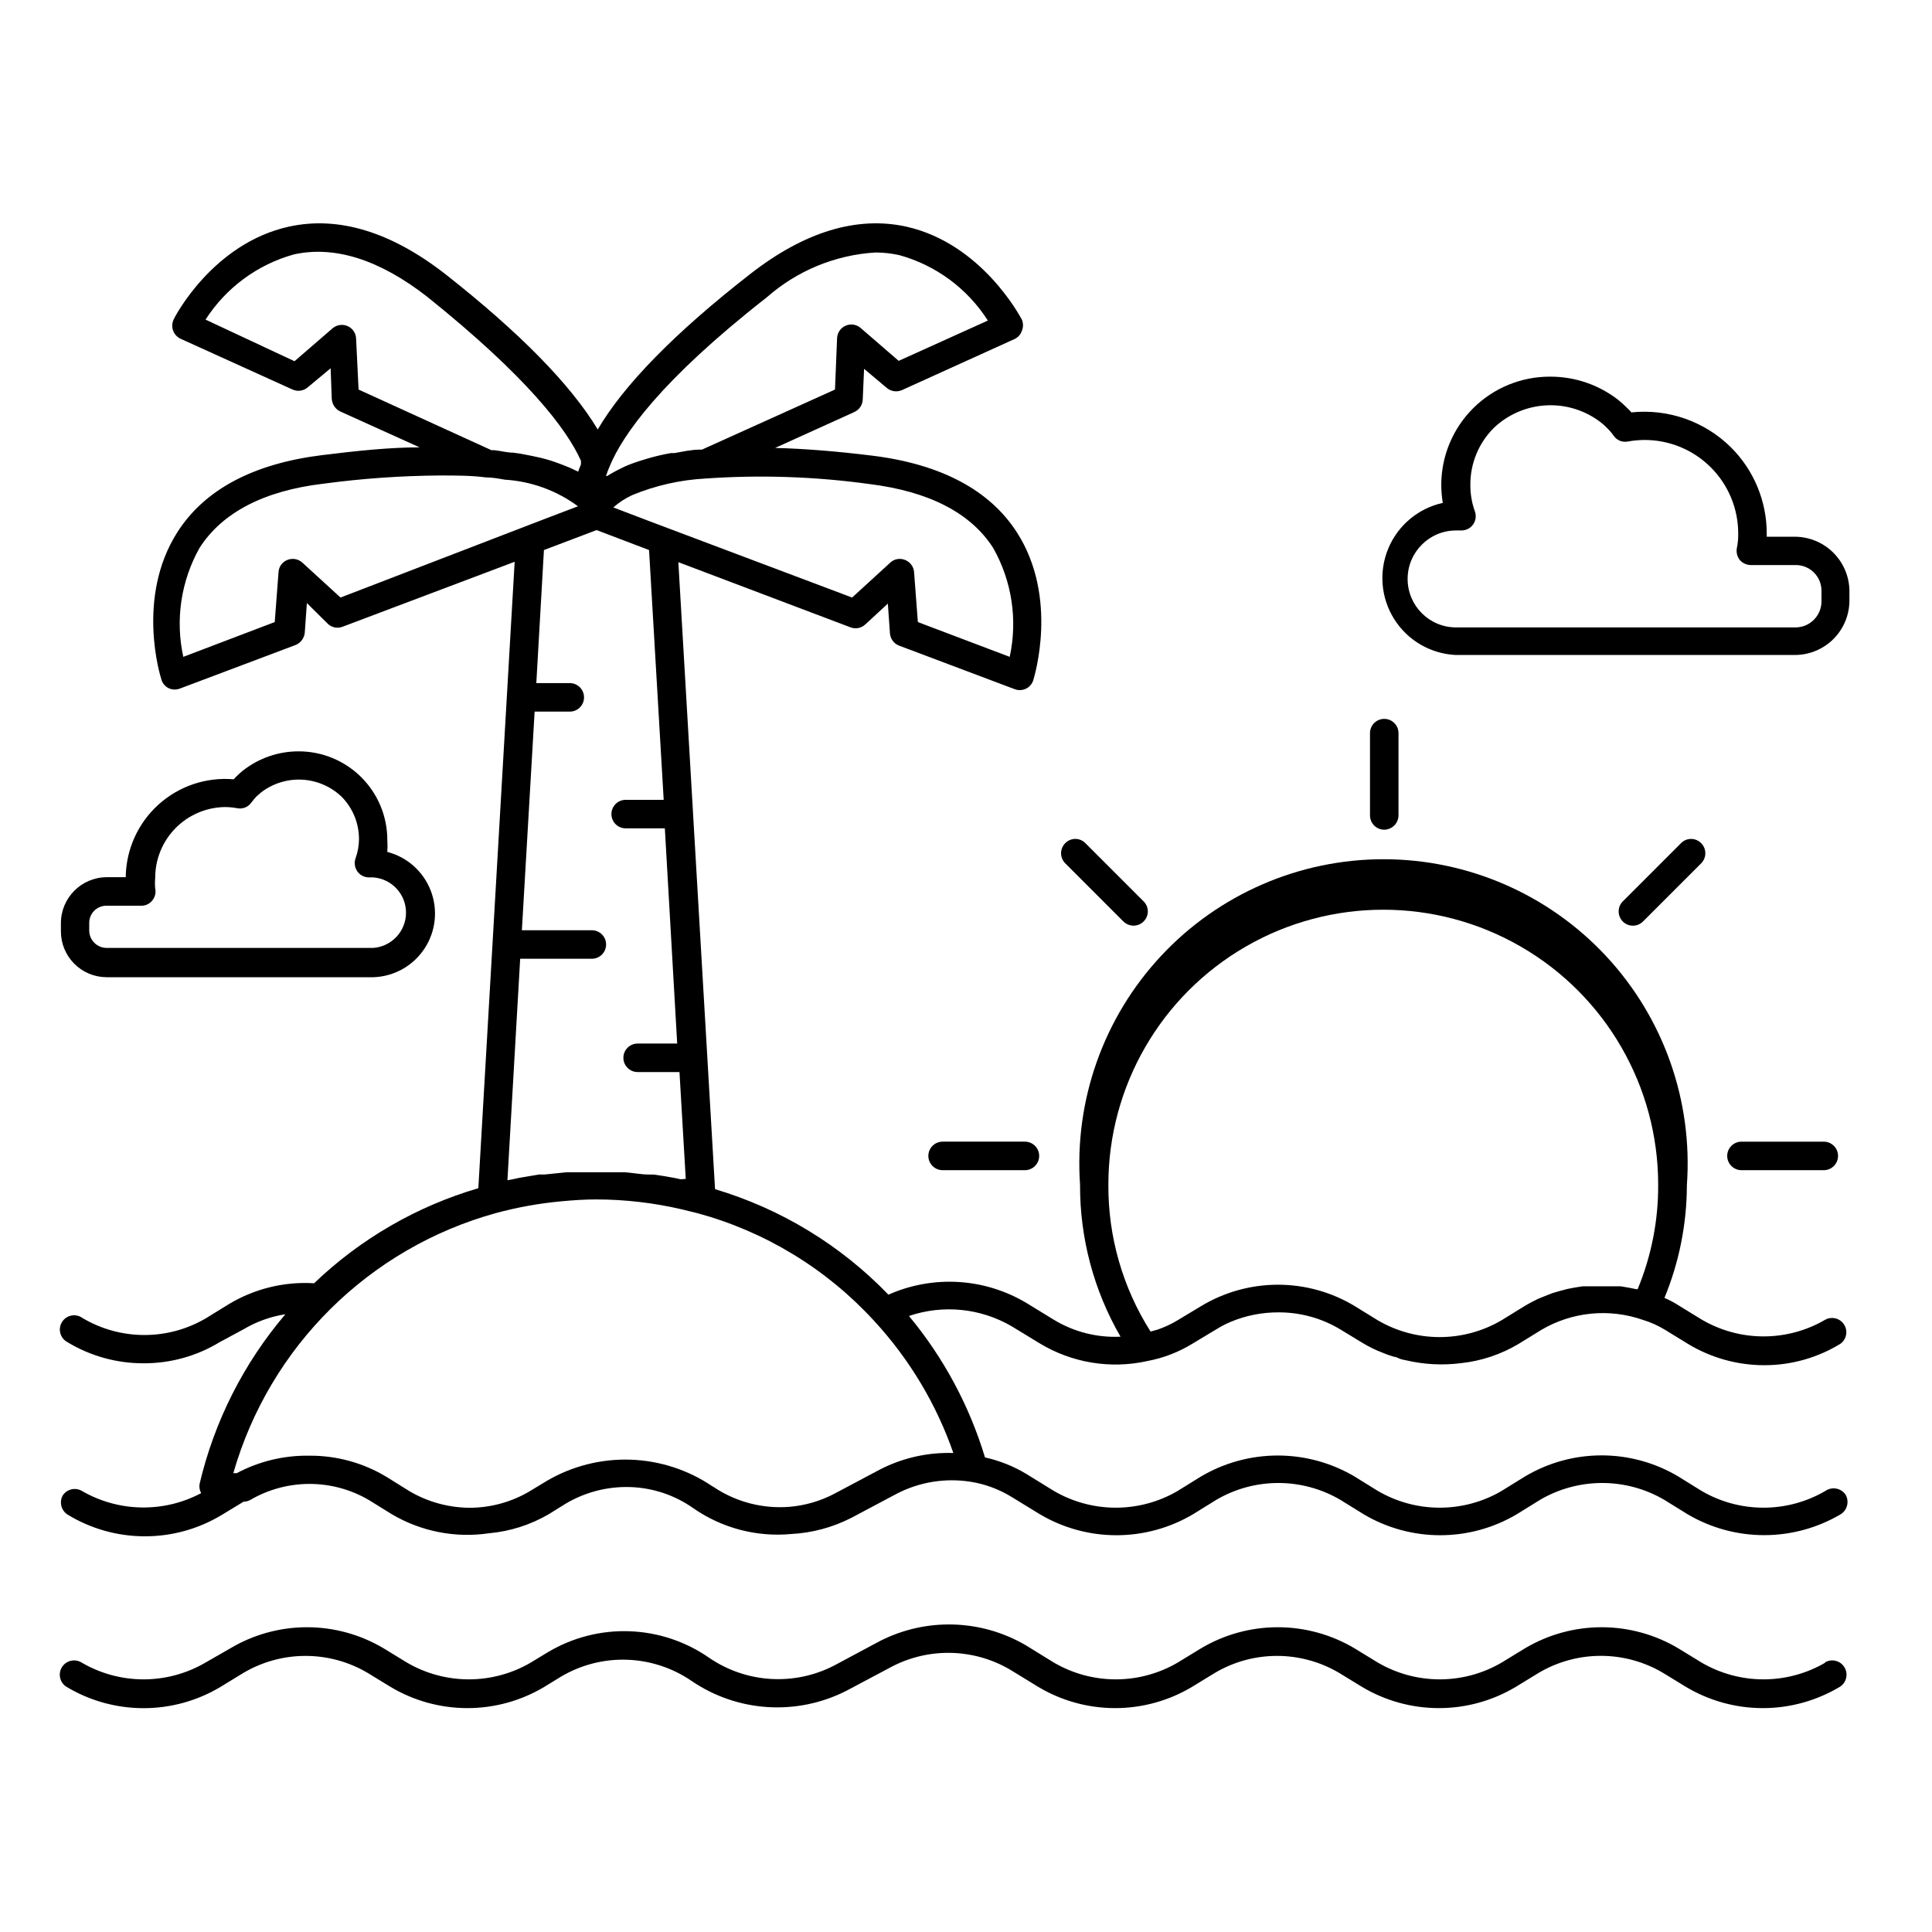
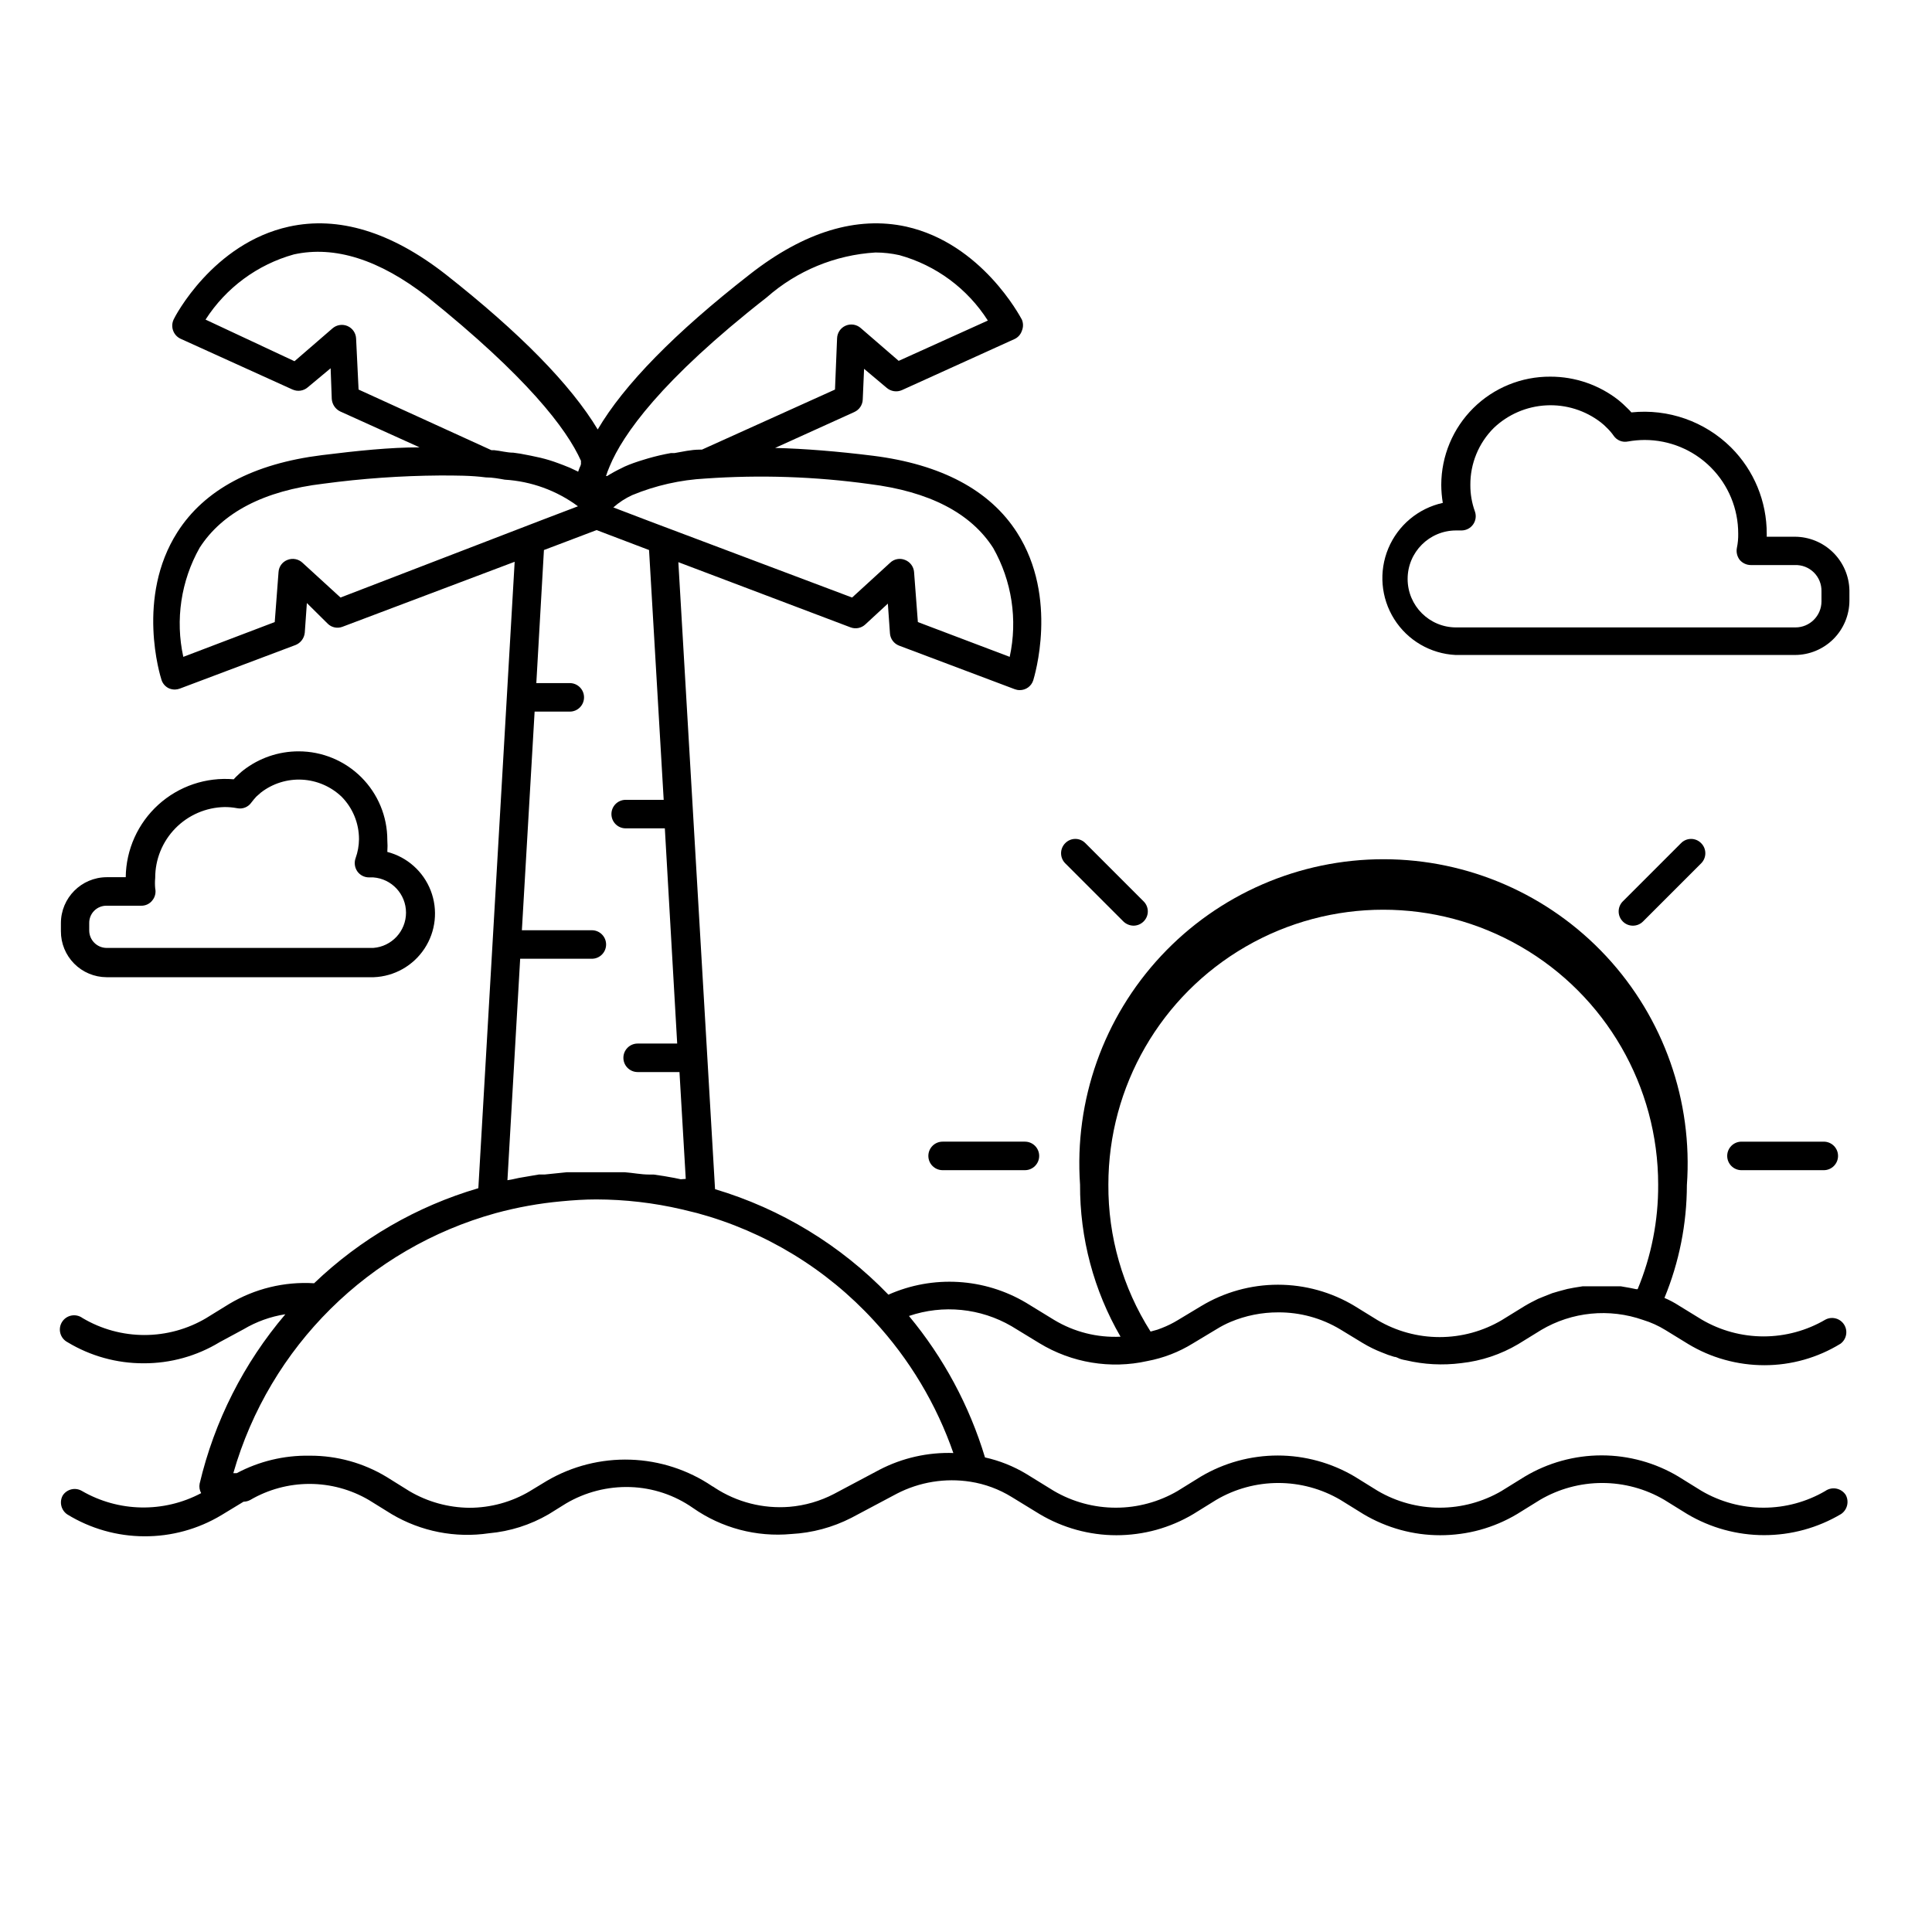
<svg xmlns="http://www.w3.org/2000/svg" fill="#000000" width="800px" height="800px" version="1.1" viewBox="144 144 512 512">
  <g>
    <path d="m619.66 286.24h-7.457v-0.754c0.031-8.602-3.379-16.855-9.473-22.926-6.961-6.894-16.652-10.297-26.398-9.27-0.344-0.41-0.715-0.797-1.109-1.16-0.715-0.727-1.473-1.418-2.266-2.062-5.156-4.059-11.527-6.258-18.086-6.25-7.644-0.051-14.992 2.941-20.422 8.324-5.426 5.379-8.484 12.699-8.5 20.344 0.008 1.602 0.145 3.203 0.406 4.785-6.492 1.43-11.875 5.934-14.438 12.062-2.559 6.133-1.977 13.129 1.57 18.75 3.543 5.621 9.605 9.16 16.242 9.492h89.93c3.824 0 7.496-1.516 10.207-4.215 2.711-2.703 4.238-6.367 4.25-10.191v-2.723c-0.078-3.785-1.633-7.391-4.336-10.047s-6.336-4.148-10.121-4.16zm7.051 17.18c-0.027 3.793-3.109 6.852-6.898 6.852h-89.934c-7.094 0-12.844-5.75-12.844-12.848 0-7.094 5.75-12.848 12.844-12.848h1.461c1.223-0.012 2.363-0.609 3.062-1.609 0.699-1 0.871-2.277 0.465-3.426-0.812-2.246-1.223-4.617-1.207-7.004-0.047-5.664 2.188-11.113 6.195-15.113 3.777-3.606 8.723-5.734 13.938-6 5.215-0.27 10.352 1.34 14.477 4.539 0.574 0.445 1.113 0.934 1.613 1.461 0.656 0.625 1.246 1.32 1.762 2.062 0.844 1.219 2.332 1.816 3.781 1.512 1.461-0.262 2.945-0.398 4.434-0.402 6.582 0 12.895 2.617 17.543 7.277 4.652 4.66 7.258 10.977 7.242 17.562 0.027 1.266-0.094 2.535-0.352 3.777-0.215 1.117 0.062 2.273 0.758 3.176 0.746 0.863 1.828 1.359 2.969 1.359h11.641c1.871-0.07 3.691 0.637 5.027 1.953 1.336 1.316 2.066 3.125 2.023 5z" />
    <path d="m172.23 402.97h70.836c5.438-0.215 10.441-3.039 13.434-7.59 2.996-4.547 3.609-10.258 1.656-15.34-1.957-5.078-6.242-8.906-11.512-10.273 0.074-1.055 0.074-2.117 0-3.172 0-6.227-2.477-12.199-6.879-16.602-4.402-4.402-10.375-6.879-16.602-6.879-5.328-0.012-10.508 1.762-14.711 5.039-0.656 0.504-1.258 1.109-1.914 1.715l-0.605 0.656v-0.004c-7.301-0.629-14.535 1.809-19.965 6.731-5.43 4.926-8.566 11.887-8.648 19.215h-5.039c-6.715 0.031-12.145 5.481-12.141 12.195v2.117-0.004c-0.016 3.223 1.25 6.316 3.519 8.602 2.266 2.285 5.352 3.578 8.57 3.594zm-4.586-14.309c-0.027-1.23 0.445-2.418 1.309-3.289 0.867-0.875 2.047-1.359 3.277-1.348h9.219c1.141 0.016 2.227-0.508 2.922-1.41 0.727-0.887 1.004-2.055 0.758-3.176-0.09-0.918-0.09-1.848 0-2.769-0.016-4.918 1.906-9.645 5.344-13.16 3.441-3.516 8.125-5.539 13.043-5.633 1.117-0.004 2.231 0.098 3.328 0.305 1.445 0.301 2.938-0.293 3.777-1.512 0.41-0.543 0.848-1.066 1.309-1.562l1.258-1.109h0.004c3.102-2.383 6.953-3.582 10.859-3.379s7.613 1.797 10.449 4.488c2.981 3 4.644 7.059 4.637 11.285-0.016 1.719-0.32 3.422-0.906 5.039-0.414 1.164-0.242 2.453 0.453 3.477 0.711 1.016 1.879 1.621 3.121 1.609h1.109c4.894 0.359 8.684 4.438 8.684 9.348 0 4.91-3.789 8.984-8.684 9.344h-70.684c-2.539-0.027-4.586-2.094-4.586-4.633z" />
-     <path d="m627.77 584.59c-4.981 2.918-10.648 4.457-16.422 4.457-5.773 0-11.445-1.539-16.426-4.457l-6.098-3.727h0.004c-6.16-3.684-13.203-5.629-20.383-5.629-7.176 0-14.219 1.945-20.379 5.629l-6.098 3.727h0.004c-4.981 2.918-10.652 4.457-16.426 4.457s-11.441-1.539-16.422-4.457l-6.098-3.727c-6.168-3.684-13.219-5.629-20.402-5.629-7.188 0-14.238 1.945-20.406 5.629l-6.098 3.727c-4.981 2.918-10.648 4.457-16.422 4.457-5.773 0-11.441-1.539-16.426-4.457l-7.356-4.535c-11.902-6.996-26.559-7.414-38.844-1.105l-12.039 6.449c-5.191 2.672-11.008 3.894-16.836 3.531-5.828-0.363-11.449-2.301-16.266-5.598-6.234-4.336-13.586-6.777-21.172-7.035-7.586-0.262-15.086 1.676-21.602 5.574l-4.484 2.719c-4.981 2.918-10.648 4.457-16.422 4.457-5.773 0-11.445-1.539-16.426-4.457l-6.098-3.727c-6.156-3.684-13.199-5.629-20.379-5.629-7.176 0-14.219 1.945-20.379 5.629l-6.496 3.727c-4.984 2.918-10.652 4.457-16.426 4.457-5.773 0-11.441-1.539-16.426-4.457-1.781-1.098-4.113-0.547-5.215 1.234-1.098 1.781-0.543 4.117 1.234 5.215 6.168 3.695 13.219 5.644 20.406 5.644s14.238-1.949 20.402-5.644l6.098-3.727c4.977-2.934 10.648-4.481 16.426-4.481 5.773 0 11.445 1.547 16.422 4.481l6.098 3.727c6.16 3.684 13.203 5.629 20.379 5.629s14.219-1.945 20.379-5.629l4.434-2.719c5.281-3.125 11.344-4.68 17.473-4.473 6.133 0.207 12.078 2.16 17.137 5.629 5.984 4.078 12.953 6.469 20.18 6.918 7.227 0.453 14.438-1.051 20.883-4.348l12.043-6.398h-0.004c9.898-5.125 21.734-4.801 31.34 0.855l7.406 4.535c6.156 3.684 13.199 5.629 20.379 5.629 7.176 0 14.219-1.945 20.379-5.629l6.098-3.727h-0.004c4.977-2.934 10.648-4.481 16.426-4.481s11.449 1.547 16.426 4.481l6.098 3.727h-0.004c6.16 3.684 13.203 5.629 20.379 5.629 7.18 0 14.219-1.945 20.379-5.629l6.098-3.727c4.981-2.945 10.664-4.496 16.449-4.496s11.465 1.551 16.449 4.496l6.098 3.727c6.156 3.684 13.199 5.629 20.379 5.629 7.176 0 14.219-1.945 20.379-5.629 1.781-1.098 2.332-3.434 1.234-5.215-1.102-1.781-3.434-2.332-5.215-1.234z" />
    <path d="m627.77 539.1c-4.981 2.918-10.648 4.453-16.422 4.453-5.773 0-11.445-1.535-16.426-4.453l-6.098-3.777 0.004-0.004c-6.16-3.684-13.203-5.629-20.383-5.629-7.176 0-14.219 1.945-20.379 5.629l-6.098 3.777 0.004 0.004c-4.981 2.918-10.652 4.453-16.426 4.453s-11.441-1.535-16.422-4.453l-6.098-3.777v-0.004c-6.176-3.66-13.223-5.594-20.402-5.594-7.184 0-14.23 1.934-20.406 5.594l-6.098 3.777v0.004c-4.981 2.918-10.648 4.453-16.422 4.453-5.773 0-11.441-1.535-16.426-4.453l-7.356-4.535c-3.371-2.019-7.047-3.481-10.883-4.332-4.141-13.719-10.992-26.465-20.152-37.484 9.035-3.078 18.961-2.082 27.207 2.719l7.356 4.484c8.566 5.219 18.824 6.918 28.617 4.738 4.285-0.801 8.383-2.391 12.09-4.688l6.195-3.727h0.004c1.203-0.754 2.469-1.41 3.777-1.965 3.988-1.672 8.27-2.527 12.594-2.519 5.785-0.039 11.465 1.512 16.426 4.484l6.047 3.68v-0.004c1.605 0.965 3.289 1.793 5.035 2.469 1.066 0.461 2.16 0.848 3.277 1.16 0.605 0 1.16 0.453 1.762 0.605 0.43 0.129 0.867 0.23 1.309 0.301 4.805 1.133 9.77 1.387 14.664 0.758 5.34-0.582 10.492-2.301 15.113-5.039l6.047-3.727v-0.004c8.18-4.848 18.082-5.824 27.055-2.668 2.07 0.633 4.051 1.531 5.894 2.668l5.996 3.68h-0.004c6.109 3.695 13.113 5.644 20.254 5.641 7.113 0 14.09-1.969 20.152-5.691 1.594-1.168 2.019-3.367 0.977-5.043-1.043-1.676-3.203-2.269-4.957-1.355-4.973 2.918-10.633 4.457-16.398 4.457s-11.426-1.539-16.398-4.457l-5.996-3.68c-1.23-0.797-2.527-1.488-3.879-2.062 3.906-9.477 5.926-19.625 5.945-29.879 1.602-22.309-6.141-44.281-21.371-60.664-15.234-16.379-36.586-25.695-58.957-25.715-22.367-0.02-43.738 9.254-59 25.605-15.266 16.352-23.047 38.309-21.488 60.625-0.066 14.148 3.637 28.062 10.73 40.305-6.168 0.297-12.289-1.246-17.582-4.434l-7.406-4.535c-11.102-6.609-24.719-7.414-36.527-2.168-12.648-13.121-28.477-22.754-45.945-27.961l-9.723-166.16 45.645 17.281c1.355 0.508 2.883 0.195 3.93-0.805l5.945-5.492 0.555 7.859c0.098 1.469 1.043 2.746 2.418 3.273l30.633 11.539h-0.004c0.418 0.16 0.863 0.246 1.312 0.25 1.656 0.031 3.133-1.035 3.625-2.617 0.25-0.906 6.75-21.816-4.281-39.094-7.203-11.285-20.152-18.137-38.238-20.402-9.371-1.16-17.984-1.863-25.895-2.066l21.008-9.523v-0.004c1.312-0.594 2.172-1.883 2.215-3.324l0.352-8.113 5.996 5.039c1.117 0.961 2.684 1.195 4.031 0.605l29.773-13.504h0.004c0.953-0.418 1.688-1.223 2.012-2.215 0.402-0.949 0.402-2.023 0-2.973-0.453-0.805-10.629-20.152-30.633-24.637-13.098-2.871-27.055 1.359-41.465 12.645-19.852 15.469-33.352 29.27-40.305 41.109-7.152-11.891-20.656-25.645-40.305-41.109-14.461-11.285-28.414-15.516-41.516-12.645-20.152 4.434-30.23 23.832-30.582 24.637h0.008c-0.875 1.879-0.094 4.113 1.762 5.039l29.773 13.504 0.004-0.004c1.344 0.605 2.918 0.367 4.027-0.602l6.047-5.039 0.301 8.113v-0.004c0.09 1.426 0.938 2.695 2.219 3.328l21.059 9.523c-7.91 0-16.523 0.906-25.895 2.066-18.188 2.266-31.086 9.117-38.289 20.402-11.035 17.281-4.535 38.188-4.231 39.094h-0.004c0.297 0.988 0.992 1.809 1.914 2.266 0.523 0.238 1.09 0.359 1.664 0.355 0.449-0.008 0.891-0.094 1.309-0.254l30.633-11.539v0.004c1.371-0.543 2.324-1.809 2.469-3.277l0.555-7.859 5.543 5.492c1.023 1.004 2.539 1.316 3.879 0.805l45.645-17.23-9.625 166.01c-16.316 4.785-31.246 13.426-43.527 25.191-7.891-0.488-15.738 1.43-22.52 5.488l-6.047 3.727v0.004c-4.965 2.945-10.629 4.496-16.398 4.496-5.769 0-11.438-1.551-16.398-4.496-0.848-0.621-1.918-0.863-2.953-0.664-1.031 0.199-1.934 0.82-2.488 1.715-0.559 0.895-0.715 1.977-0.438 2.992s0.965 1.867 1.898 2.356c6.078 3.672 13.051 5.609 20.152 5.59 7.106 0.031 14.078-1.906 20.152-5.59l6.348-3.426c3.406-2.023 7.168-3.375 11.082-3.981-11.023 12.949-18.812 28.336-22.719 44.891-0.172 0.859-0.027 1.754 0.402 2.516-9.945 5.277-21.906 5.047-31.641-0.602-1.734-0.996-3.941-0.465-5.039 1.207-0.965 1.738-0.441 3.93 1.211 5.039 6.141 3.766 13.199 5.773 20.406 5.793 7.184 0.039 14.242-1.895 20.402-5.59l5.894-3.578c0.617-0.008 1.219-0.164 1.762-0.453 4.769-2.789 10.195-4.262 15.719-4.262 5.527 0 10.953 1.473 15.719 4.262l6.098 3.777c7.75 4.578 16.84 6.359 25.746 5.039 5.578-0.496 10.98-2.219 15.82-5.039l4.535-2.82h-0.004c5.164-3.055 11.086-4.574 17.082-4.383 5.961 0.191 11.738 2.117 16.625 5.539 7.59 5.316 16.82 7.762 26.047 6.902 5.547-0.293 10.973-1.754 15.918-4.281l12.043-6.398c6.012-3.113 12.859-4.223 19.547-3.172 3.859 0.609 7.559 1.98 10.883 4.027l7.406 4.535c6.164 3.676 13.203 5.613 20.379 5.613s14.215-1.938 20.379-5.613l6.098-3.777c4.981-2.918 10.648-4.457 16.422-4.457 5.773 0 11.445 1.539 16.426 4.457l6.098 3.777h-0.004c6.164 3.676 13.207 5.613 20.379 5.613 7.176 0 14.219-1.938 20.383-5.613l6.098-3.777h-0.004c4.992-2.918 10.668-4.457 16.449-4.457s11.461 1.539 16.449 4.457l6.098 3.777c6.168 3.66 13.207 5.59 20.379 5.59 7.172 0 14.211-1.93 20.379-5.59 1.648-1.109 2.191-3.285 1.258-5.039-0.555-0.875-1.441-1.484-2.461-1.695-1.016-0.207-2.07 0.004-2.93 0.59zm-190.04-81.164c0-26.027 13.883-50.078 36.426-63.09 22.539-13.016 50.309-13.016 72.852 0 22.539 13.012 36.426 37.062 36.426 63.09 0.055 9.508-1.797 18.93-5.441 27.707h-0.402l-1.715-0.352-2.316-0.402h-10.176l-2.215 0.352-1.812 0.352-2.266 0.605-1.715 0.504-2.418 0.957-1.359 0.555c-1.211 0.605-2.418 1.211-3.578 1.914l-6.047 3.727-0.004 0.004c-4.984 2.938-10.664 4.484-16.449 4.484-5.785 0-11.465-1.547-16.449-4.484l-6.047-3.727v-0.004c-6.141-3.703-13.18-5.664-20.355-5.664-7.172 0-14.211 1.961-20.352 5.664l-6.195 3.727-0.004 0.004c-1.328 0.809-2.731 1.5-4.18 2.066l-1.211 0.453-1.812 0.504c-7.391-11.641-11.273-25.16-11.184-38.945zm-63.328-185.66c15.82 1.965 26.852 7.656 32.797 16.93 4.961 8.754 6.523 19.035 4.383 28.867l-24.336-9.219-1.008-13.25h0.004c-0.121-1.449-1.059-2.707-2.418-3.223-1.348-0.547-2.887-0.25-3.93 0.754l-10.078 9.219-53.504-20.152-9.773-3.727c1.504-1.34 3.203-2.441 5.035-3.277 6.172-2.547 12.73-4.027 19.398-4.383 14.488-1.012 29.043-0.523 43.43 1.461zm-69.879-1.863c0.297-0.977 0.648-1.934 1.059-2.871 3.426-8.262 13.453-22.723 41.613-44.738 8.012-7.066 18.156-11.25 28.816-11.891 2.137 0.004 4.266 0.242 6.348 0.707 9.684 2.684 18.031 8.855 23.43 17.332l-23.629 10.68-10.078-8.715c-1.098-0.953-2.644-1.188-3.977-0.609-1.336 0.582-2.215 1.875-2.269 3.328l-0.555 13.602-35.266 15.922h-0.555c-2.367 0-4.586 0.555-6.699 0.906h-0.957c-2.039 0.363-4.059 0.836-6.047 1.41l-1.16 0.352c-1.863 0.555-3.578 1.16-5.039 1.812l-0.605 0.301 0.004 0.004c-1.402 0.656-2.766 1.398-4.082 2.219h-0.352zm-65.496-23.176-0.656-13.5c-0.051-1.453-0.934-2.746-2.266-3.328-1.332-0.578-2.879-0.344-3.981 0.605l-10.078 8.715-23.574-11.031c5.422-8.441 13.758-14.594 23.426-17.281 10.781-2.367 22.621 1.359 35.266 11.184 26.449 21.211 37.031 35.066 40.809 43.531-0.023 0.234-0.023 0.469 0 0.703 0 0.504-0.352 0.957-0.504 1.461-0.07 0.242-0.152 0.477-0.25 0.707l-0.504-0.25c-1.129-0.574-2.289-1.078-3.477-1.512l-1.211-0.453c-1.547-0.586-3.129-1.074-4.734-1.461-1.715-0.402-3.527-0.754-5.441-1.109l-1.812-0.254c-1.664 0-3.426-0.504-5.039-0.656h-0.754zm-4.785 55.117-10.078-9.219c-1.066-1.004-2.617-1.297-3.981-0.754-1.355 0.512-2.281 1.773-2.367 3.223l-1.008 13.25-24.23 9.219c-2.16-9.844-0.617-20.137 4.332-28.918 5.996-9.32 17.027-15.113 32.848-16.977 10.203-1.371 20.484-2.094 30.781-2.168 4.332 0 8.414 0 12.191 0.504 1.863 0 3.578 0.352 5.039 0.605 7.012 0.422 13.75 2.871 19.398 7.051l-9.523 3.629zm47.609 95.723h18.992v0.004c2.09 0 3.781-1.695 3.781-3.781 0-2.086-1.691-3.777-3.781-3.777h-18.539l3.375-57.938h9.32c2.086 0 3.777-1.691 3.777-3.781 0-2.086-1.691-3.777-3.777-3.777h-8.867l2.016-35.266 4.133-1.562 9.824-3.727 2.769 1.059 11.133 4.231 3.879 66.199h-10.078 0.004c-2.086 0-3.777 1.691-3.777 3.777 0 2.09 1.691 3.781 3.777 3.781h10.379l3.273 57.031h-10.477c-2.09 0-3.781 1.691-3.781 3.777 0 2.086 1.691 3.777 3.781 3.777h11.082l1.664 28.312-1.312 0.105-1.664-0.352c-1.812-0.352-3.68-0.656-5.543-0.906h-1.211c-2.117 0-4.281-0.453-6.398-0.605l-0.297-0.004h-7.055-7.106-0.953l-5.894 0.605h-1.512l-5.289 0.906-1.613 0.352-1.41 0.25zm114.92 130.99c-6.84-0.246-13.625 1.281-19.699 4.434l-12.043 6.398h0.004c-3.68 1.918-7.707 3.082-11.84 3.426-6.961 0.551-13.906-1.223-19.75-5.039-0.199-0.16-0.418-0.297-0.656-0.402-6.426-4.352-13.949-6.797-21.703-7.055-7.754-0.258-15.426 1.68-22.129 5.594l-4.484 2.719 0.004 0.004c-4.875 2.906-10.449 4.438-16.125 4.434-5.562-0.059-11.02-1.57-15.816-4.387l-6.144-3.828h-0.004c-6.082-3.664-13.051-5.598-20.152-5.59h-0.25c-6.707-0.113-13.328 1.48-19.246 4.633h-0.906c9.602-33.523 35.961-59.633 69.574-68.922 5.676-1.539 11.477-2.586 17.332-3.121 3.125-0.301 6.246-0.504 9.32-0.504 7.598 0.02 15.168 0.898 22.57 2.617l4.133 1.008c18 4.879 34.25 14.766 46.852 28.516 9.402 10.172 16.59 22.18 21.109 35.27z" />
-     <path d="m510.84 363.88c2.078-0.027 3.754-1.703 3.777-3.777v-21.816c0-2.086-1.691-3.777-3.777-3.777-2.086 0-3.777 1.691-3.777 3.777v21.816c0 2.086 1.691 3.777 3.777 3.777z" />
    <path d="m426.3 367.45c-1.473 1.473-1.473 3.863 0 5.34l15.418 15.418c0.719 0.691 1.672 1.086 2.668 1.105 1.004 0 1.965-0.398 2.672-1.105 0.719-0.703 1.125-1.668 1.125-2.672 0-1.004-0.406-1.969-1.125-2.672l-15.418-15.418v0.004c-0.699-0.723-1.664-1.129-2.668-1.129-1.008 0-1.969 0.406-2.672 1.129z" />
    <path d="m393.8 446.55c-2.086 0-3.777 1.691-3.777 3.777s1.691 3.781 3.777 3.781h21.816c2.086 0 3.777-1.695 3.777-3.781s-1.691-3.777-3.777-3.777z" />
    <path d="m579.41 388.21 15.418-15.418h-0.004c1.477-1.477 1.477-3.867 0-5.34-0.699-0.723-1.664-1.129-2.668-1.129-1.008 0-1.969 0.406-2.672 1.129l-15.414 15.414c-1.477 1.477-1.477 3.867 0 5.344 1.473 1.473 3.863 1.473 5.34 0z" />
    <path d="m627.32 454.11c2.086 0 3.781-1.695 3.781-3.781s-1.695-3.777-3.781-3.777h-21.812c-2.09 0-3.781 1.691-3.781 3.777s1.691 3.781 3.781 3.781z" />
  </g>
</svg>